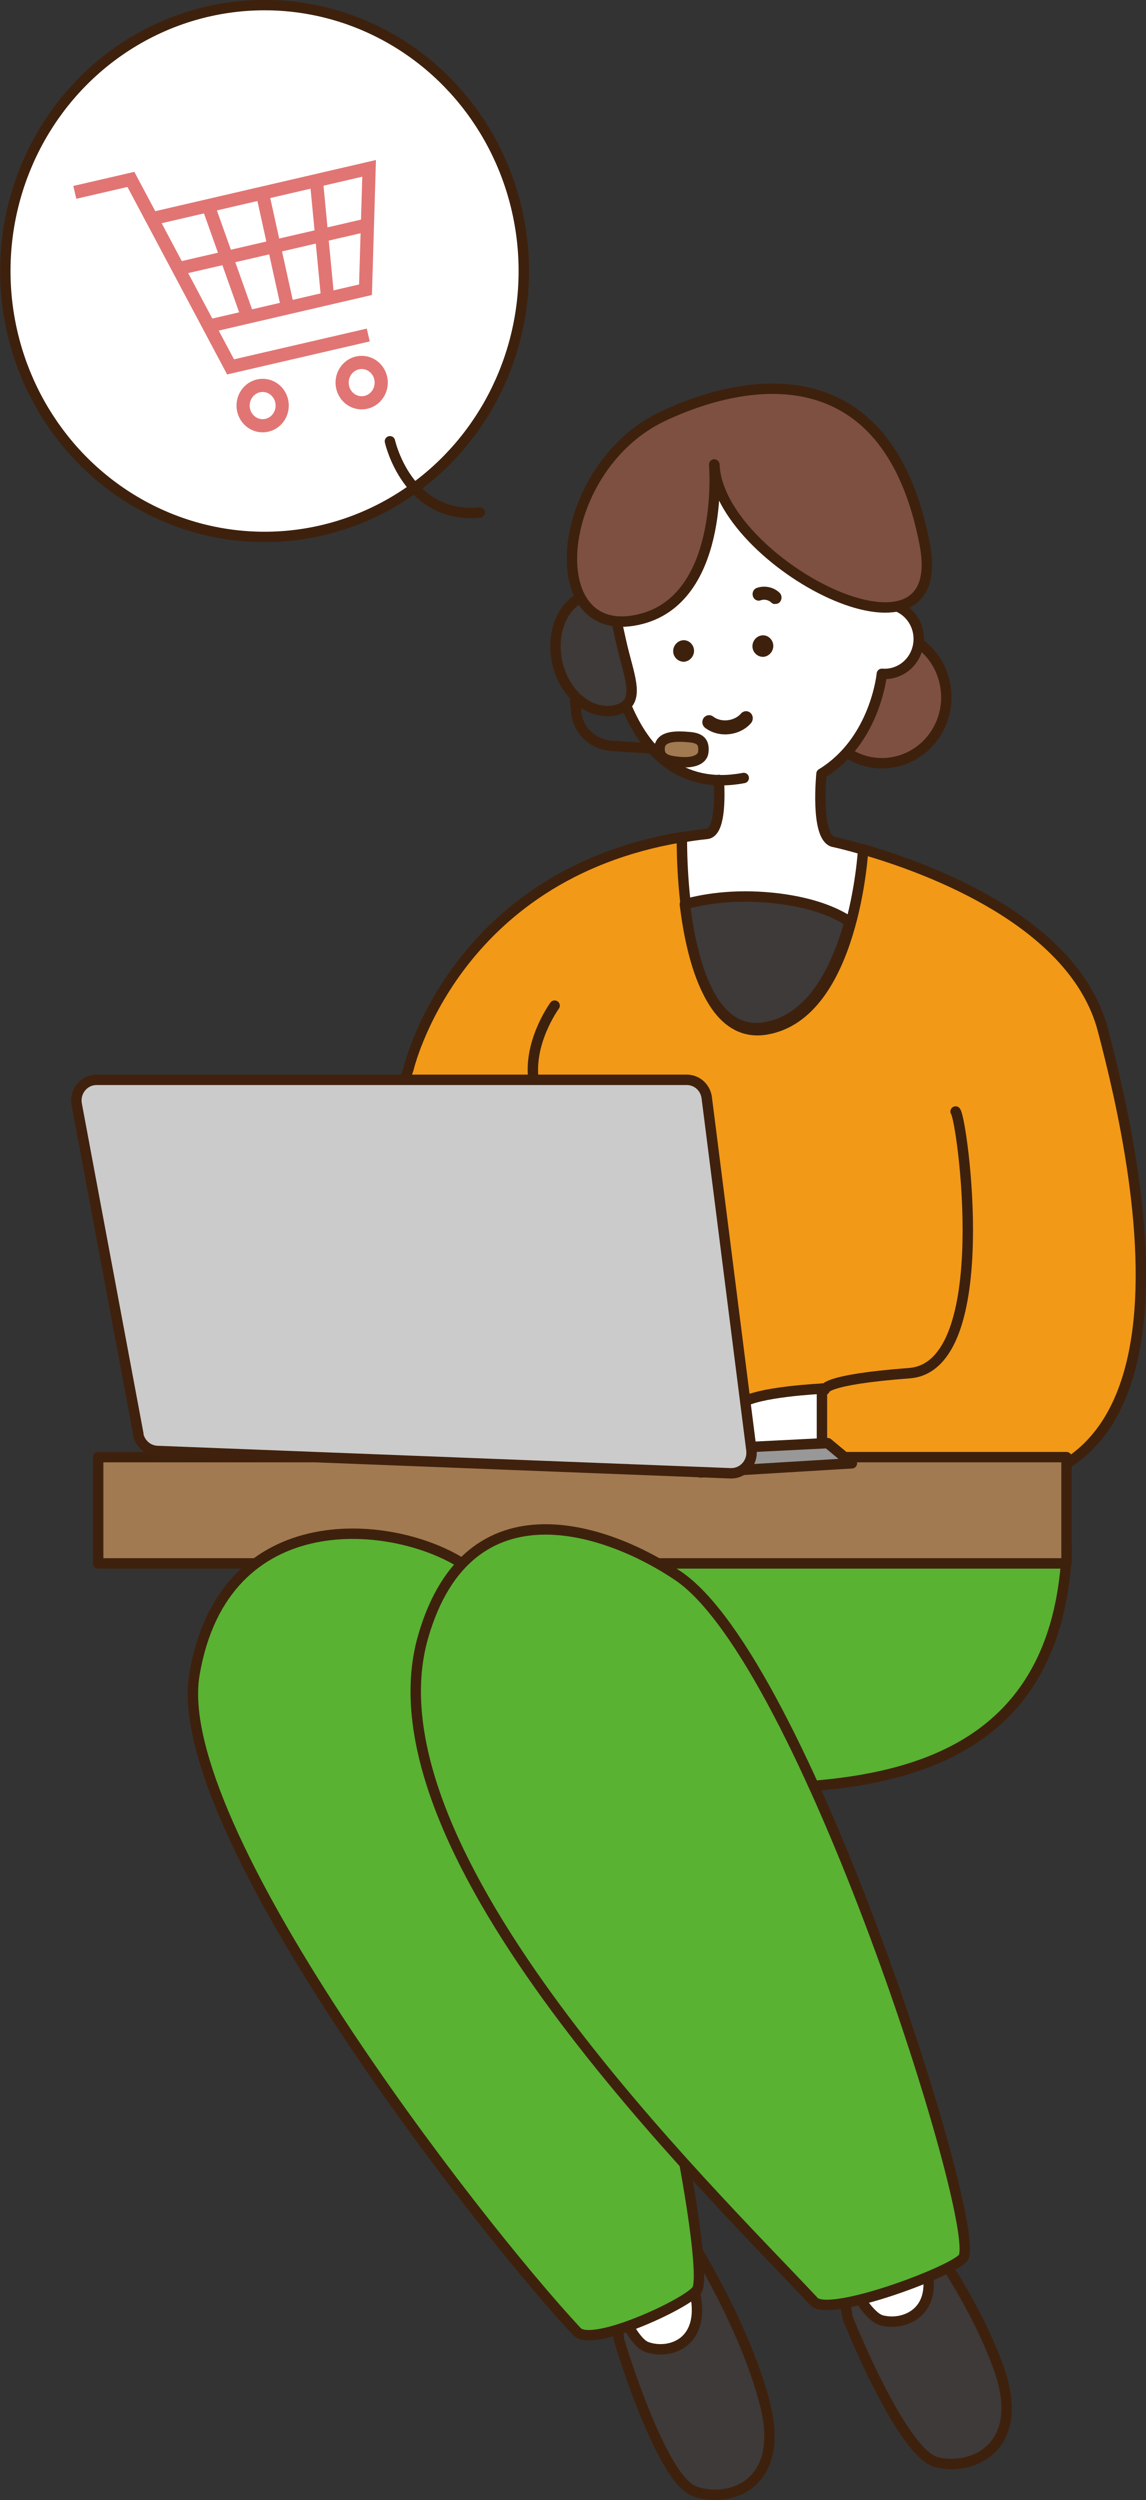
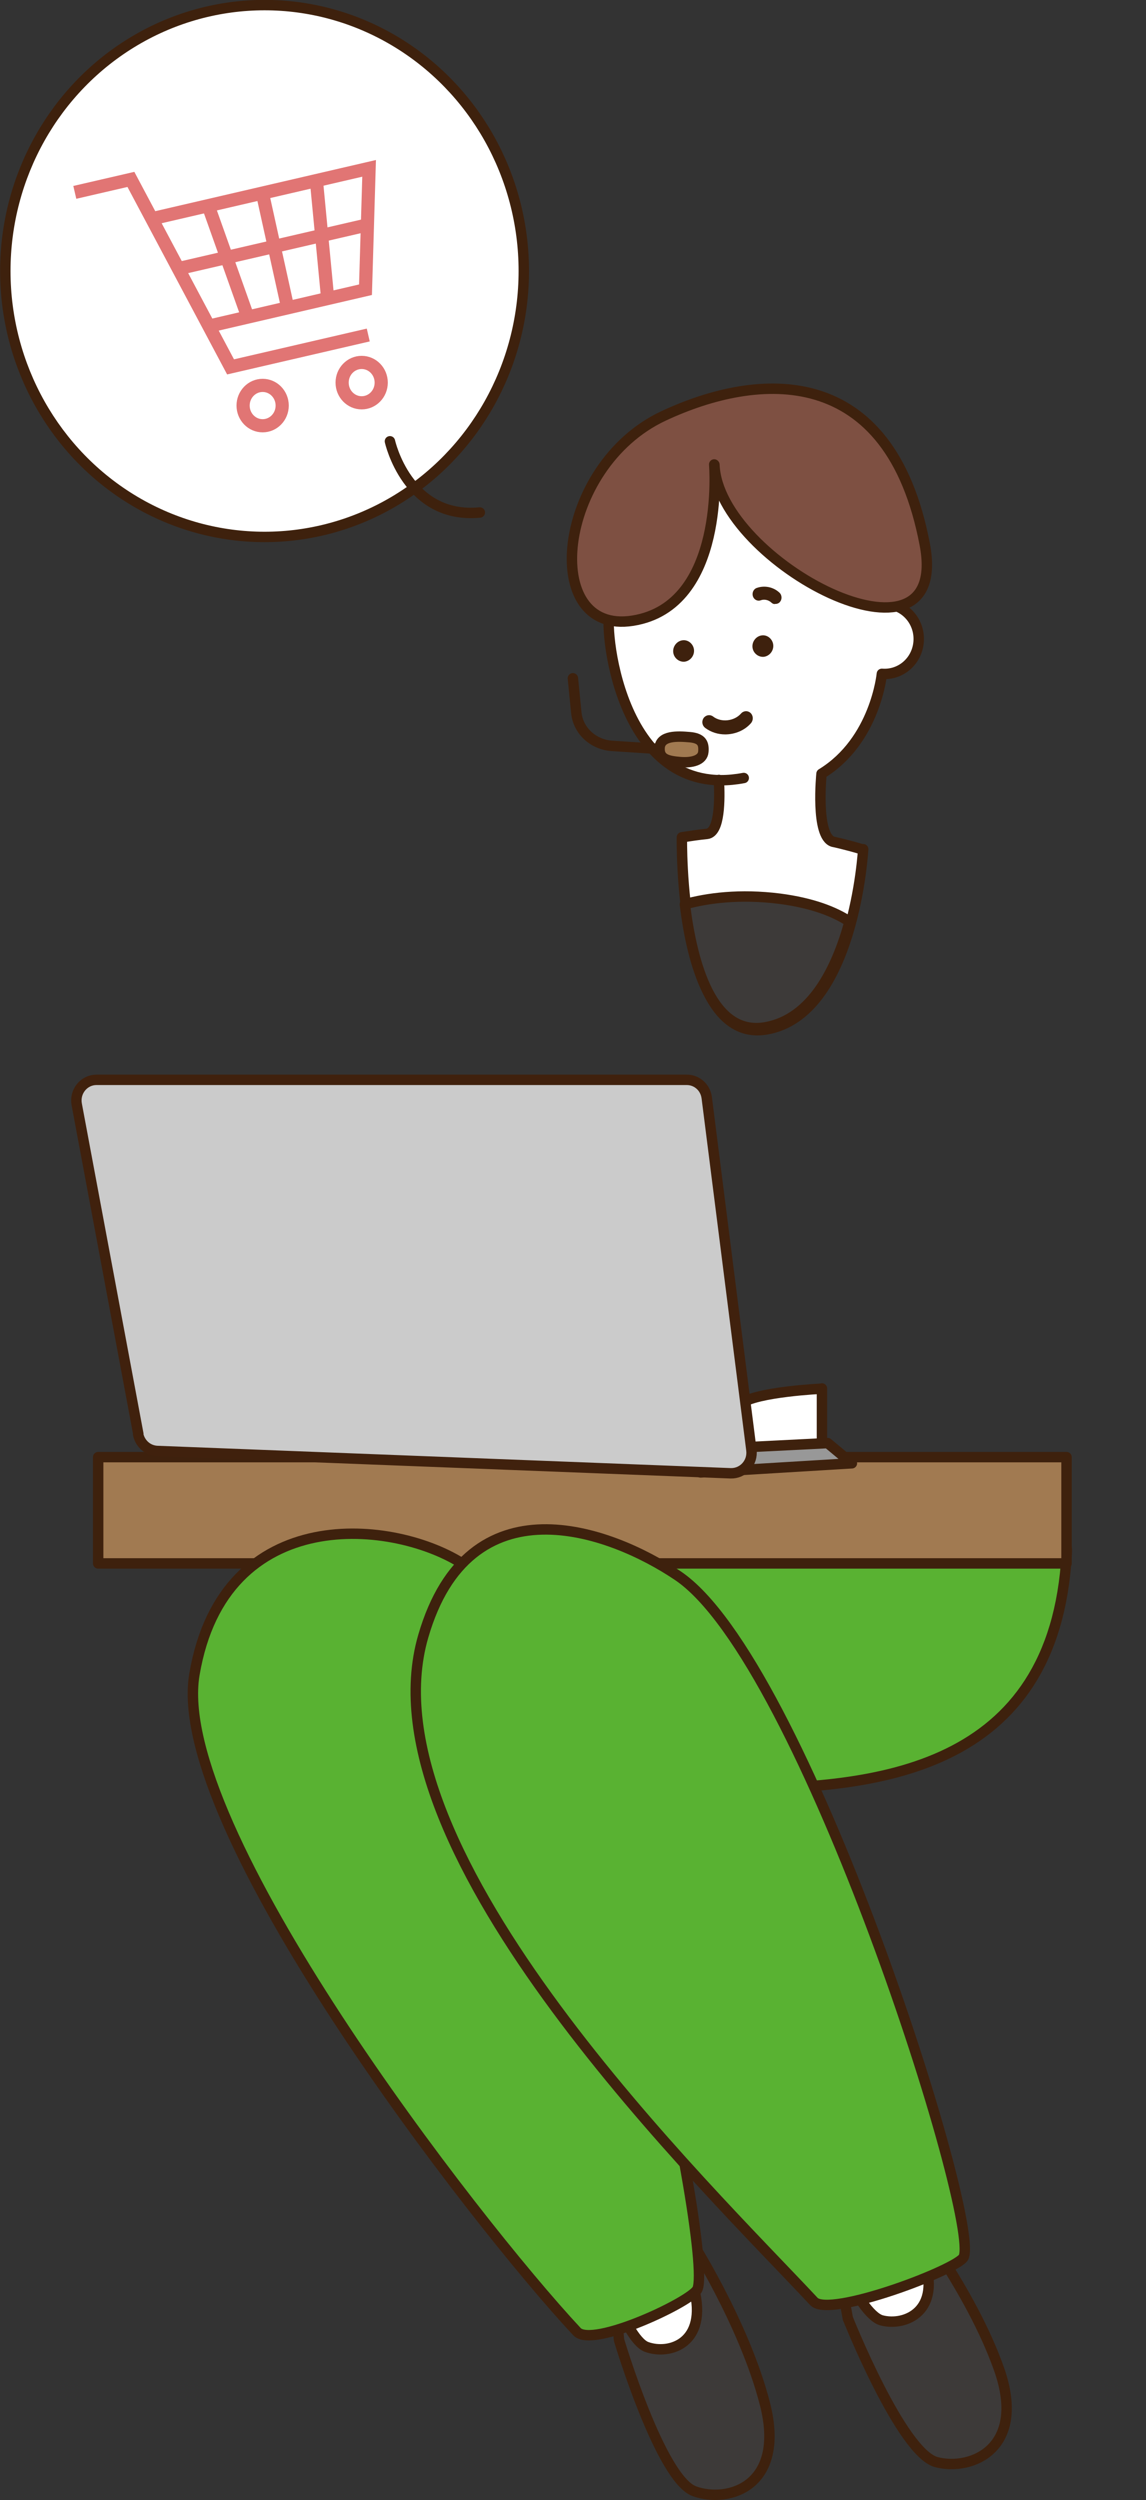
<svg xmlns="http://www.w3.org/2000/svg" id="_レイヤー_2" data-name="レイヤー 2" viewBox="0 0 53.93 117.61">
  <rect x="0" y="0" width="53.93" height="117.61" fill="#333333" stroke="none" />
  <defs>
    <style>
      .cls-1 {
        fill: #59b232;
      }

      .cls-1, .cls-2, .cls-3, .cls-4, .cls-5, .cls-6, .cls-7, .cls-8, .cls-9 {
        stroke-linecap: round;
        stroke-linejoin: round;
        stroke-width: .49px;
      }

      .cls-1, .cls-2, .cls-3, .cls-4, .cls-5, .cls-6, .cls-7, .cls-9 {
        stroke: #3e210d;
      }

      .cls-2 {
        fill: #989898;
      }

      .cls-3 {
        fill: #a17a51;
      }

      .cls-4 {
        fill: #3d3a39;
      }

      .cls-10 {
        stroke: #e17574;
        stroke-miterlimit: 10;
        stroke-width: .62px;
      }

      .cls-10, .cls-9 {
        fill: none;
      }

      .cls-5 {
        fill: #7e5042;
      }

      .cls-6 {
        fill: #fff;
      }

      .cls-7 {
        fill: #f29918;
      }

      .cls-8 {
        fill: #cbcbcb;
        stroke: #40210d;
      }

      .cls-11 {
        fill: #3e210d;
        stroke-width: 0px;
      }
    </style>
  </defs>
  <g id="_レイヤー_1-2" data-name="レイヤー 1">
    <g>
      <g>
        <ellipse class="cls-6" cx="12.45" cy="12.75" rx="12.2" ry="12.51" />
        <path class="cls-9" d="m18.35,20.76s.81,3.68,4.23,3.35" />
        <polyline class="cls-10" points="3.52 9.05 6.16 8.44 10.85 17.26 17.33 15.76" />
        <polyline class="cls-10" points="7.32 10.25 17.37 7.92 17.2 13.63 9.88 15.33" />
        <line class="cls-10" x1="12.35" y1="9.09" x2="13.54" y2="14.48" />
        <line class="cls-10" x1="14.89" y1="8.5" x2="15.42" y2="14.04" />
        <line class="cls-10" x1="9.8" y1="9.68" x2="11.66" y2="14.91" />
        <line class="cls-10" x1="8.51" y1="12.61" x2="17.29" y2="10.58" />
        <ellipse class="cls-10" cx="12.36" cy="19.08" rx=".92" ry=".95" />
        <ellipse class="cls-10" cx="17.02" cy="18" rx=".92" ry=".95" />
      </g>
      <g>
        <path class="cls-4" d="m29.13,110.08s1.95,6.54,3.55,7.12c1.61.58,4.3-.26,3.32-4.1-.98-3.84-3.6-7.89-3.6-7.89l-3.55,1.71.28,3.16Z" />
        <path class="cls-6" d="m28.05,105.63s1.31,4.39,2.38,4.78,2.89-.17,2.23-2.75c-.66-2.58-2.42-5.3-2.42-5.3l-2.38,1.15.19,2.12Z" />
        <path class="cls-4" d="m39.9,109.07s2.52,6.33,4.17,6.76c1.65.43,4.26-.66,2.94-4.39s-4.29-7.52-4.29-7.52l-3.38,2.04.56,3.12Z" />
        <path class="cls-6" d="m38.69,104.62s1.69,4.25,2.8,4.54,2.86-.44,1.97-2.95-2.88-5.05-2.88-5.05l-2.27,1.37.38,2.09Z" />
-         <path class="cls-7" d="m38.82,68.28c19.59,7.56,14.81-13.26,13.08-19.83-1.34-5.1-8.25-7.62-11.28-8.49l-8.53-.58c-10.78,1.8-12.87,10.92-12.87,10.92,0,0-5.69,15.6-3.67,17.44,2.02,1.84,23.26.54,23.26.54" />
-         <path class="cls-5" d="m41.87,29.72c1.22.15,2.28,1.06,2.58,2.36.39,1.67-.61,3.34-2.24,3.74-1.63.4-3.26-.63-3.65-2.29-.05-.22-.08-.43-.08-.65" />
        <path class="cls-6" d="m35,36.6c-6.04,1.15-6.6-7.6-6.29-7.75-2.28-8.08,11.18-15.27,13.05-.43.88.07,1.54.86,1.47,1.77-.07.91-.84,1.58-1.73,1.51,0,0-.3,3.15-2.84,4.7,0,0-.3,2.94.54,3.2,0,0,.55.11,1.42.37v-.02s-.42,7.78-4.56,8.48c-4.14.7-3.97-9.04-3.97-9.04.38-.06.78-.12,1.18-.16.61-.07.61-1.62.56-2.54" />
        <path class="cls-9" d="m26.96,31.91l.16,1.61c.08.85.79,1.51,1.68,1.57l3.37.22" />
        <path class="cls-1" d="m50.2,73.09c-.57,10.31-9.08,11.06-15.74,11.06s-10.96-2.2-10.96-5.8,5.4-6.52,12.06-6.52,14.84-2.34,14.64,1.26Z" />
-         <path class="cls-4" d="m26.24,31.23c.36,1.5,1.61,2.47,2.77,2.17s.64-1.46.28-2.95c-.36-1.5-.43-2.77-1.6-2.47s-1.81,1.75-1.45,3.25Z" />
        <path class="cls-3" d="m31.04,35.18c-.03.53.38.62.95.67s1.08-.08,1.11-.49c.03-.38-.07-.63-.64-.68s-1.38-.09-1.42.5Z" />
        <path class="cls-5" d="m33.61,21.85s.56,6.65-3.83,7.35c-4.39.7-3.6-7.27,1.44-9.63,4.44-2.08,10.66-2.59,12.3,6.05,1.24,6.55-9.73.83-9.9-3.76Z" />
-         <path class="cls-9" d="m26.1,47.31s-1.35,1.84-.95,3.74" />
-         <path class="cls-9" d="m44.97,52.29c.31.34,1.93,12.01-2.18,12.31-4.12.31-3.98.78-3.98.78" />
        <path class="cls-6" d="m38.68,65.33s-3.08.14-3.83.71-1.59,2.05-.98,2.44,1.59.69,2.3.59,2.51-.49,2.51-.49v-3.26Z" />
        <rect class="cls-3" x="4.62" y="68.55" width="45.57" height="5" />
        <polygon class="cls-2" points="38.95 67.89 40.09 68.84 32.97 69.27 35.36 68.07 38.95 67.89" />
        <path class="cls-8" d="m6.51,67.46l-2.9-15.51c-.11-.6.34-1.15.93-1.15h27.78c.48,0,.88.36.94.85l2.1,16.56h0c.08.6-.39,1.12-.98,1.1l-26.98-1.05c-.44-.02-.81-.34-.9-.79Z" />
        <path class="cls-1" d="m27.15,109.69c-4.88-5.23-19.21-23.8-18-30.92,1.39-8.18,9.5-7.29,12.72-5.14,5.94,3.98,11.75,32.27,10.95,34.06-.26.58-4.94,2.79-5.67,2Z" />
        <path class="cls-4" d="m32.23,42.55c.34,2.76,1.26,6.21,3.78,5.78,2.23-.38,3.38-2.81,3.97-4.97-.7-.47-1.76-.88-3.28-1.08-1.89-.24-3.42-.03-4.47.26Z" />
        <path class="cls-1" d="m38.3,108.27c-4.88-5.23-21.35-21.12-18.38-31.3,2.16-7.42,8.76-5.01,11.97-2.85,5.94,3.98,14.25,30.27,13.46,32.06-.26.58-6.32,2.88-7.05,2.09Z" />
        <path class="cls-11" d="m32.21,31.13c-.27.02-.51-.19-.53-.46s.18-.52.45-.55.51.19.53.46-.18.52-.45.55Z" />
        <path class="cls-11" d="m35.94,30.9c-.27.02-.51-.19-.53-.46s.18-.52.45-.55.51.19.53.46-.18.52-.45.55Z" />
        <path class="cls-11" d="m34.13,34.55c-.34,0-.67-.1-.95-.31-.14-.11-.17-.31-.07-.46.11-.15.31-.18.45-.07.38.29.99.22,1.31-.14.12-.14.32-.15.45-.03.13.12.14.33.03.47-.31.36-.77.54-1.23.54Z" />
        <path class="cls-11" d="m36.46,28.42c-.06,0-.12-.03-.17-.08-.13-.12-.33-.16-.49-.1-.15.06-.32-.03-.37-.19-.05-.16.03-.34.18-.39.36-.13.78-.05,1.07.22.12.11.13.31.03.43-.06.08-.16.11-.25.1Z" />
      </g>
    </g>
  </g>
</svg>